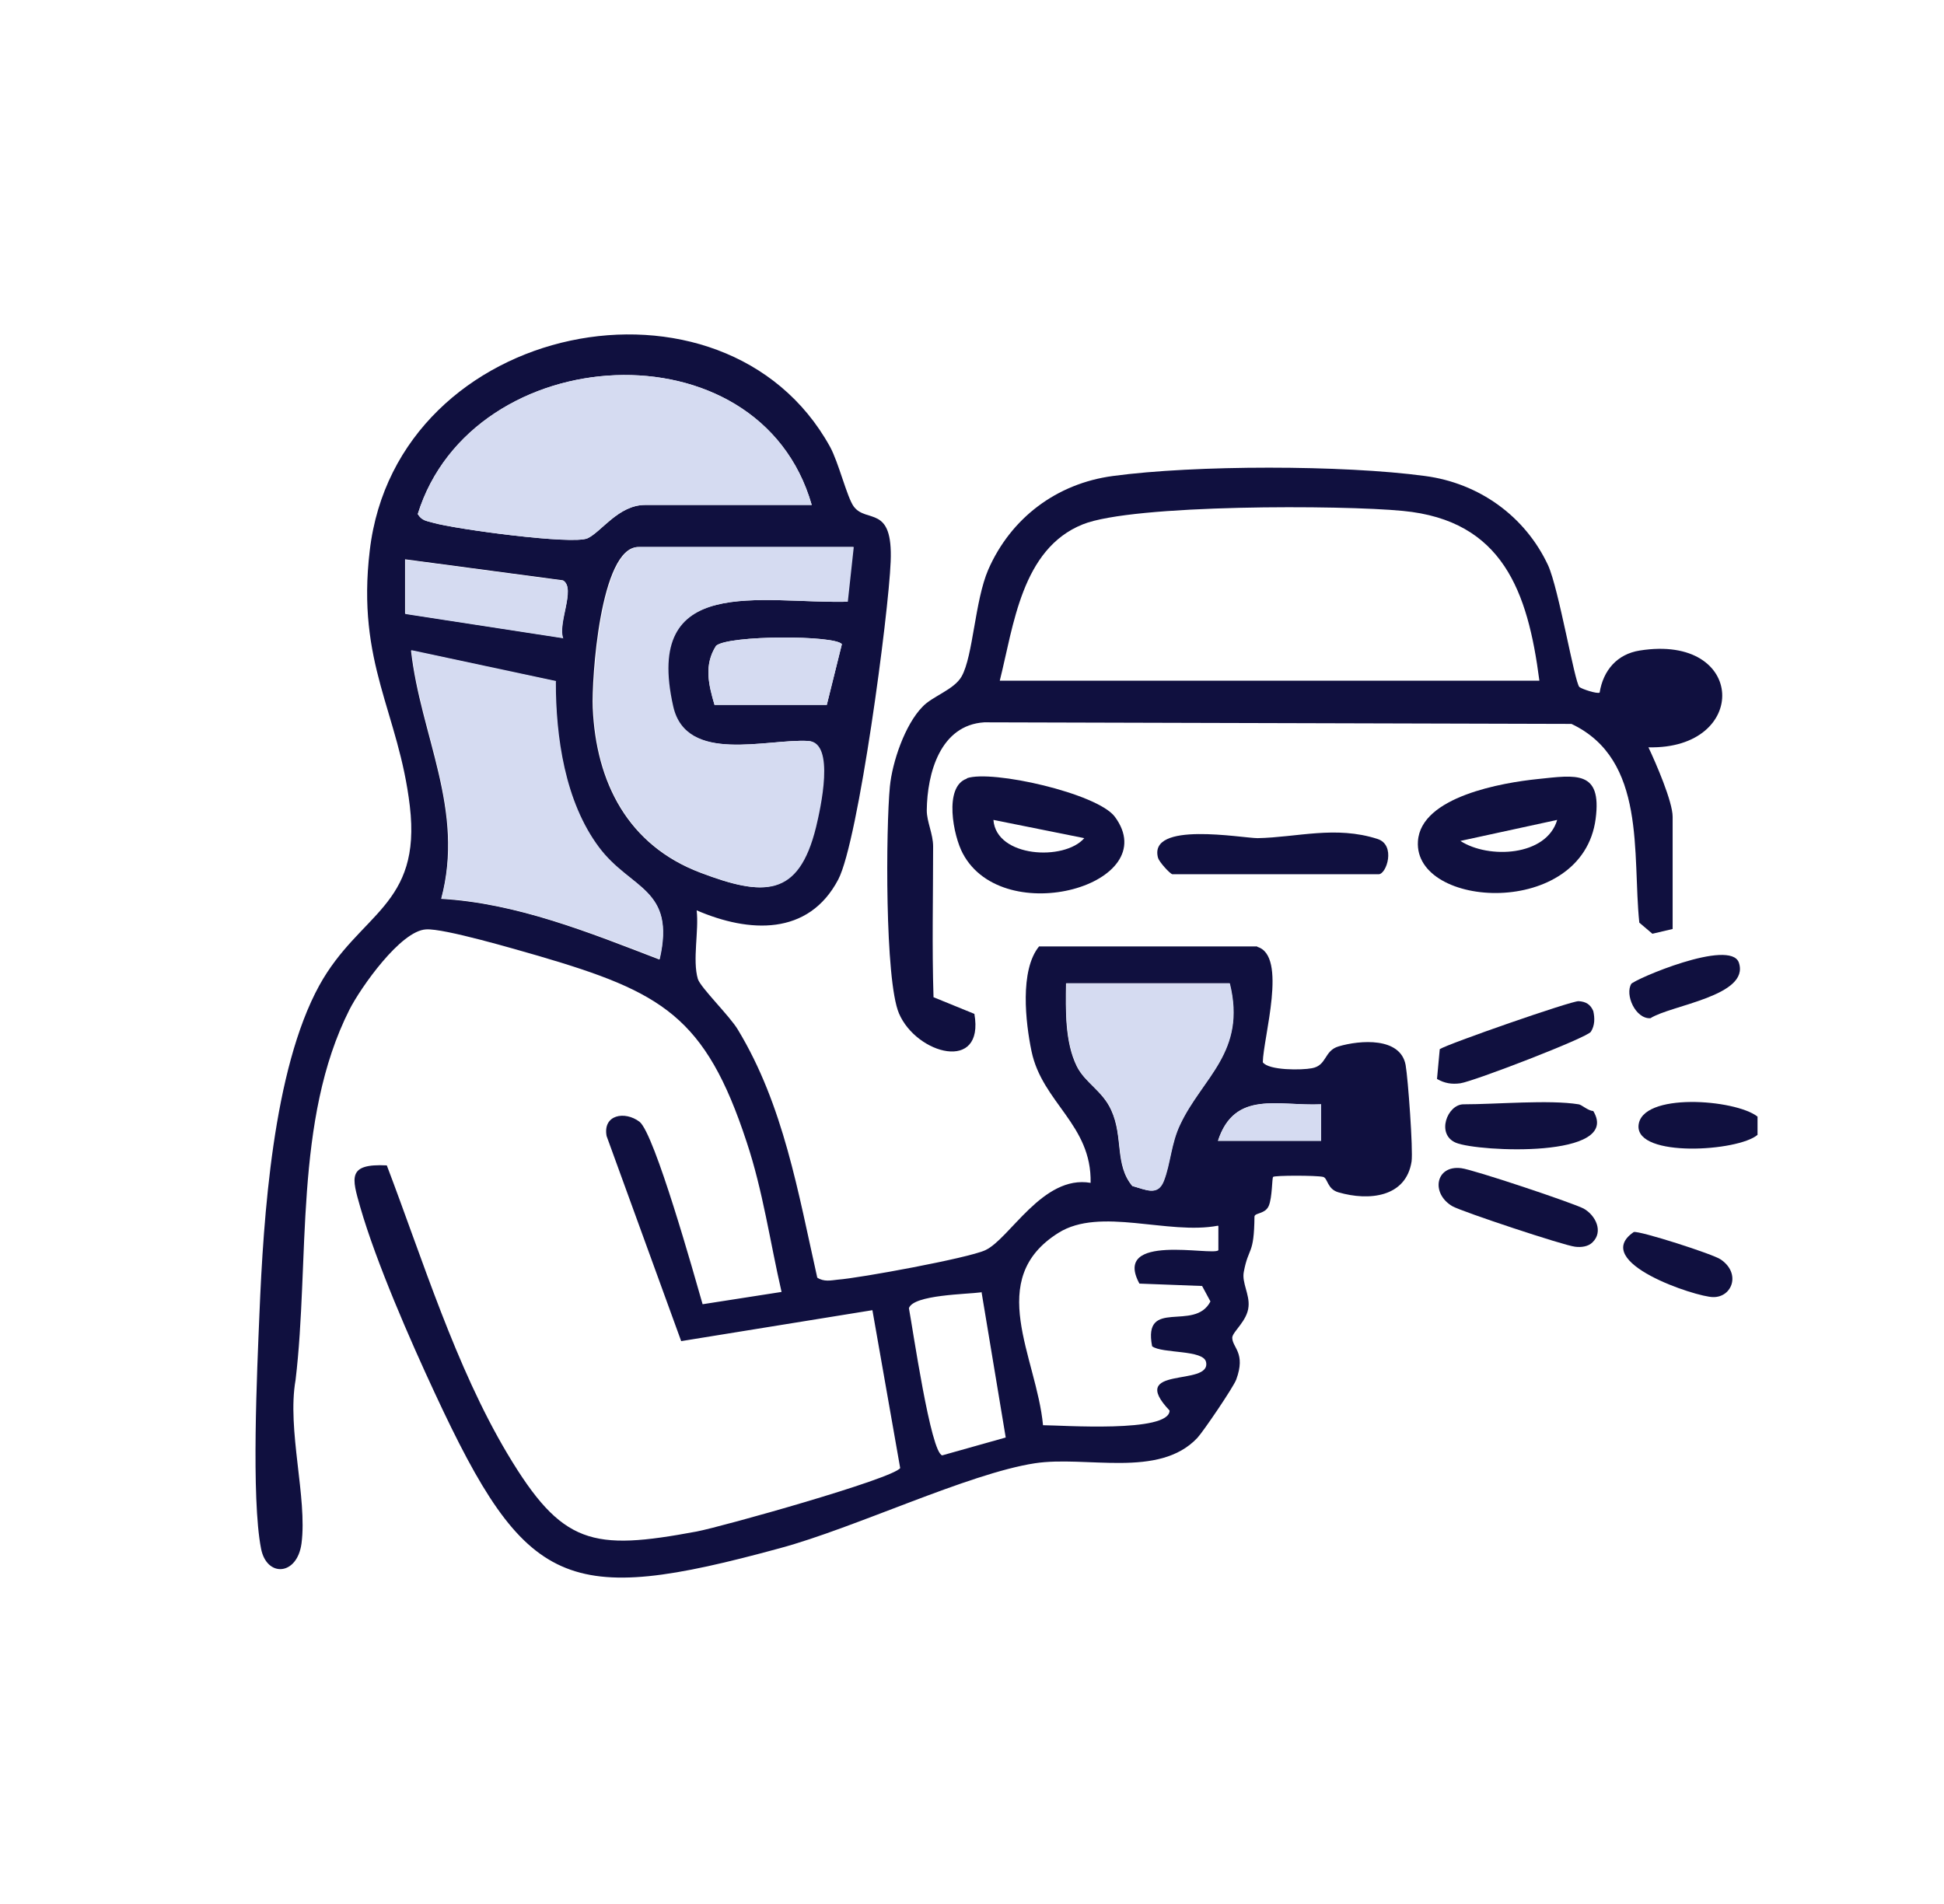
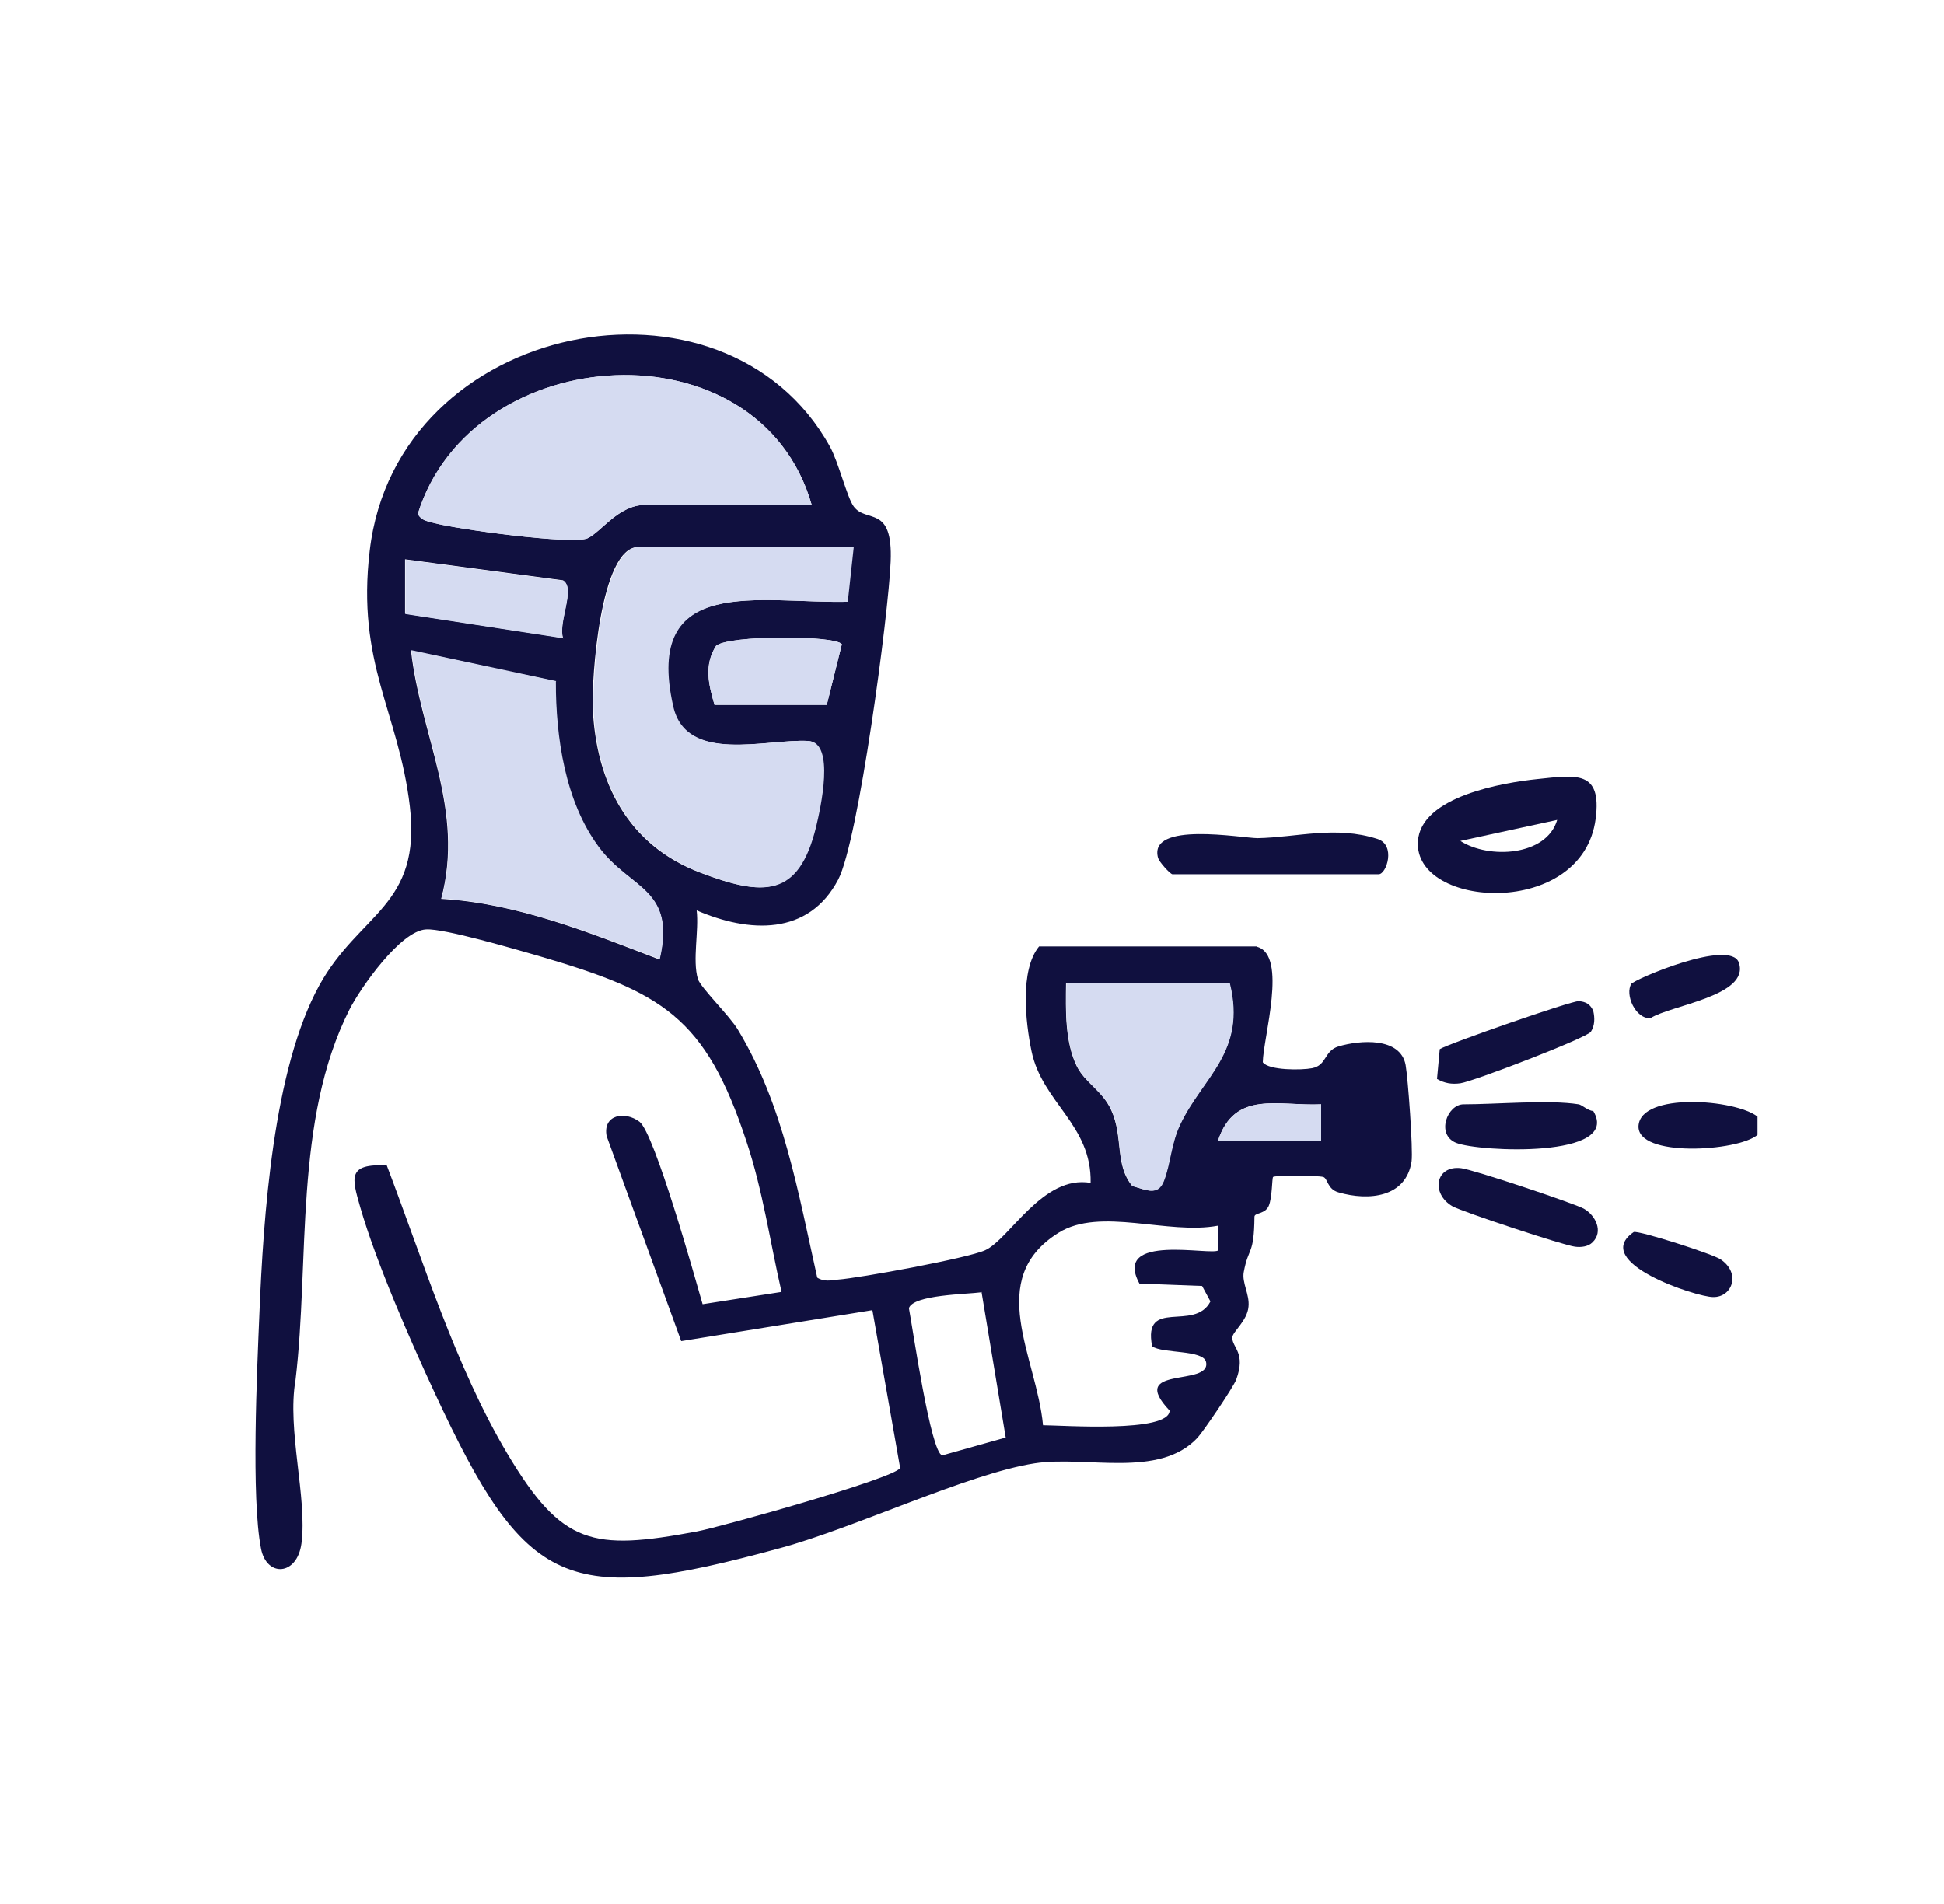
<svg xmlns="http://www.w3.org/2000/svg" id="Layer_1" data-name="Layer 1" viewBox="0 0 49 48">
  <defs>
    <style> .cls-1 { fill: #d5dbf1; } .cls-2 { fill: #10103f; } </style>
  </defs>
  <path class="cls-2" d="M44.3,28.15v.46c-.49.42-3.05.58-3-.23.06-.85,2.44-.67,3-.23Z" />
  <path class="cls-2" d="M31.69,23.87c.77.22.15,2.29.14,2.91.15.21.99.2,1.24.15.38-.07.3-.44.67-.55.54-.16,1.56-.24,1.69.47.06.34.19,2.12.15,2.43-.14.91-1.08,1-1.84.78-.29-.08-.27-.36-.39-.39-.17-.04-1.22-.04-1.26,0-.03.03-.02.52-.11.73s-.35.17-.36.27c-.01.99-.15.75-.27,1.4-.05.27.15.56.12.87-.03.36-.4.63-.41.78,0,.26.35.38.1,1.06-.07.19-.83,1.31-.98,1.47-.97,1.03-2.8.44-4.1.64-1.68.26-4.53,1.63-6.42,2.14-5.39,1.47-6.4,1.04-8.7-3.91-.62-1.33-1.48-3.3-1.88-4.69-.21-.74-.33-1.1.67-1.05.91,2.39,1.73,5.07,3.04,7.27,1.38,2.31,2.14,2.45,4.77,1.96.63-.12,4.95-1.33,5.13-1.6l-.7-3.98-4.82.78-1.88-5.17c-.1-.54.46-.64.83-.36.38.3,1.38,3.87,1.59,4.6l1.99-.31c-.29-1.26-.47-2.55-.88-3.78-1.04-3.17-2.14-3.78-5.24-4.69-.56-.16-2.39-.7-2.84-.67-.64.03-1.65,1.47-1.93,2.02-1.41,2.79-1,6.34-1.36,9.34-.22,1.25.3,2.97.15,4.12-.11.82-.88.86-1.02.13-.25-1.28-.1-4.49-.04-5.93.1-2.42.34-6.14,1.51-8.27,1.01-1.83,2.58-1.99,2.28-4.52-.28-2.37-1.35-3.59-1.01-6.44.68-5.81,8.94-7.43,11.6-2.62.22.4.43,1.28.6,1.51.32.43.99-.06.93,1.39-.05,1.31-.81,7.03-1.32,8.01-.75,1.43-2.25,1.35-3.57.78.06.52-.11,1.25.03,1.73.07.22.81.94,1.01,1.28,1.15,1.9,1.52,4.11,2,6.25.17.11.34.07.52.05.55-.04,3.27-.54,3.71-.74.62-.28,1.45-1.91,2.66-1.7.03-1.47-1.22-2.02-1.49-3.32-.15-.72-.3-2.04.19-2.64h5.5ZM20.46,12.73c-1.32-4.62-8.56-4.18-9.93.23.1.17.22.17.39.22.56.16,3.51.56,3.89.39.35-.16.78-.84,1.45-.84h4.2ZM21.52,13.79h-5.43c-.97,0-1.18,3.36-1.15,4.05.08,1.89.89,3.47,2.71,4.16,1.58.6,2.46.63,2.9-1.15.11-.46.49-2.13-.19-2.17-1.03-.06-3.08.59-3.41-.87-.75-3.36,2.21-2.59,4.4-2.64l.15-1.38ZM14.19,16.09c-.14-.38.33-1.26,0-1.46l-3.98-.53v1.37s3.97.61,3.97.61ZM18.01,17.77h2.83l.38-1.53c-.17-.23-2.86-.23-3.17.04-.31.48-.19.98-.04,1.49ZM14.01,17.18l-3.65-.78c.24,2.15,1.36,4.01.76,6.26,1.91.11,3.73.85,5.5,1.53.42-1.8-.73-1.76-1.53-2.82-.86-1.15-1.1-2.77-1.09-4.18ZM31,24.79h-4.13c-.01.67-.03,1.48.27,2.09.21.42.65.62.87,1.11.31.68.08,1.37.53,1.91.34.09.63.26.79-.13.17-.44.18-.94.41-1.42.56-1.19,1.68-1.83,1.25-3.56ZM30.7,28.76h2.6v-.92c-1.08.05-2.18-.37-2.6.92ZM30.7,30.9c-1.26.24-2.97-.48-4.02.18-1.87,1.17-.55,3.13-.39,4.85.46,0,3.19.2,3.19-.37-1.09-1.15,1.05-.59.92-1.22-.06-.32-1.11-.21-1.36-.4-.24-1.24,1.07-.35,1.47-1.13l-.21-.39-1.58-.06c-.7-1.29,1.84-.69,1.99-.84v-.61ZM24.73,32.58c-.36.05-1.71.06-1.82.4.1.53.55,3.65.84,3.71l1.6-.45-.61-3.67Z" />
-   <path class="cls-2" d="M42.16,23.42l-.51.12-.33-.28c-.18-1.73.19-4.11-1.71-5.01l-14.8-.04c-1.11.07-1.44,1.28-1.45,2.22,0,.29.16.59.16.91,0,1.27-.03,2.54.01,3.8l1.03.42c.26,1.49-1.46,1.02-1.9-.01-.36-.84-.33-4.68-.23-5.72.06-.62.38-1.56.82-2.01.25-.27.8-.43.99-.77.29-.52.33-1.9.67-2.69.57-1.3,1.72-2.17,3.14-2.36,2.07-.28,5.8-.28,7.87,0,1.36.18,2.52,1.01,3.1,2.25.27.59.67,2.96.79,3.07.06.05.45.18.51.14.09-.56.44-.97,1.01-1.06,2.7-.43,2.77,2.5.22,2.44.19.4.61,1.37.61,1.75v2.83ZM38.8,17.15c-.29-2.23-.92-4.03-3.44-4.27-1.52-.15-6.81-.17-8.07.34-1.54.62-1.74,2.55-2.09,3.94h13.6Z" />
  <path class="cls-2" d="M38.76,19.64c.96-.1,1.62-.23,1.46,1-.33,2.53-4.59,2.27-4.48.57.07-1.13,2.14-1.48,3.02-1.57ZM39.25,20.67l-2.44.53c.71.46,2.17.39,2.44-.53Z" />
-   <path class="cls-2" d="M24.37,19.62c.63-.22,3.29.38,3.73.97,1.26,1.7-2.8,2.86-3.83.93-.24-.44-.49-1.69.1-1.89ZM27.33,21.13l-2.29-.46c.07.95,1.79,1.04,2.29.46Z" />
  <path class="cls-2" d="M29.55,22.04c-.07-.02-.33-.31-.36-.41-.26-.94,2.12-.5,2.51-.5,1-.02,1.96-.32,3.02.02.47.15.23.89.03.89h-5.2Z" />
  <path class="cls-2" d="M36.22,27.21l.07-.76c.19-.13,3.32-1.22,3.5-1.21s.3.08.37.25c.04.18.04.36-.06.52-.09.15-2.95,1.25-3.29,1.3-.22.03-.4,0-.59-.11Z" />
  <path class="cls-2" d="M40.14,31.32c-.11.11-.29.13-.44.11-.28-.03-2.84-.88-3.09-1.02-.55-.32-.43-1.04.22-.96.29.03,2.83.88,3.09,1.02.3.17.5.58.22.85Z" />
  <path class="cls-2" d="M39.79,27.84c.08.01.23.16.37.17.72,1.2-2.9,1.03-3.46.8-.51-.21-.22-.97.19-.97.83,0,2.16-.12,2.9,0Z" />
  <path class="cls-2" d="M41.11,24.81c.08-.12,2.51-1.16,2.72-.54.28.84-1.72,1.07-2.23,1.4-.38.02-.65-.6-.48-.87Z" />
  <path class="cls-2" d="M41.18,31.06c.14-.04,2.01.56,2.19.69.52.35.29.96-.19.95-.42,0-3.11-.88-2-1.64Z" />
  <path class="cls-1" d="M21.52,13.79l-.15,1.38c-2.19.05-5.16-.72-4.4,2.64.33,1.46,2.38.81,3.41.87.68.04.3,1.71.19,2.17-.44,1.79-1.32,1.75-2.9,1.15-1.82-.69-2.64-2.27-2.71-4.16-.03-.7.18-4.05,1.15-4.05h5.43Z" />
  <path class="cls-1" d="M20.46,12.73h-4.2c-.67,0-1.11.68-1.45.84-.37.17-3.33-.23-3.89-.39-.17-.05-.28-.05-.39-.22,1.37-4.41,8.61-4.85,9.93-.23Z" />
  <path class="cls-1" d="M14.01,17.18c0,1.4.23,3.03,1.09,4.18.8,1.07,1.94,1.03,1.53,2.82-1.77-.68-3.6-1.41-5.5-1.53.6-2.25-.52-4.11-.76-6.26l3.65.78Z" />
  <path class="cls-1" d="M31,24.79c.43,1.73-.69,2.37-1.25,3.56-.23.48-.24.98-.41,1.42-.15.39-.44.23-.79.13-.45-.55-.23-1.23-.53-1.91-.22-.49-.67-.69-.87-1.11-.3-.61-.29-1.42-.27-2.09h4.13Z" />
  <path class="cls-1" d="M14.19,16.09l-3.97-.61v-1.37s3.98.53,3.98.53c.32.2-.15,1.08,0,1.46Z" />
  <path class="cls-1" d="M18.01,17.77c-.15-.51-.27-1.01.04-1.49.31-.27,3-.27,3.17-.04l-.38,1.53h-2.83Z" />
  <path class="cls-1" d="M30.7,28.76c.42-1.28,1.52-.87,2.6-.92v.92h-2.6Z" />
</svg>